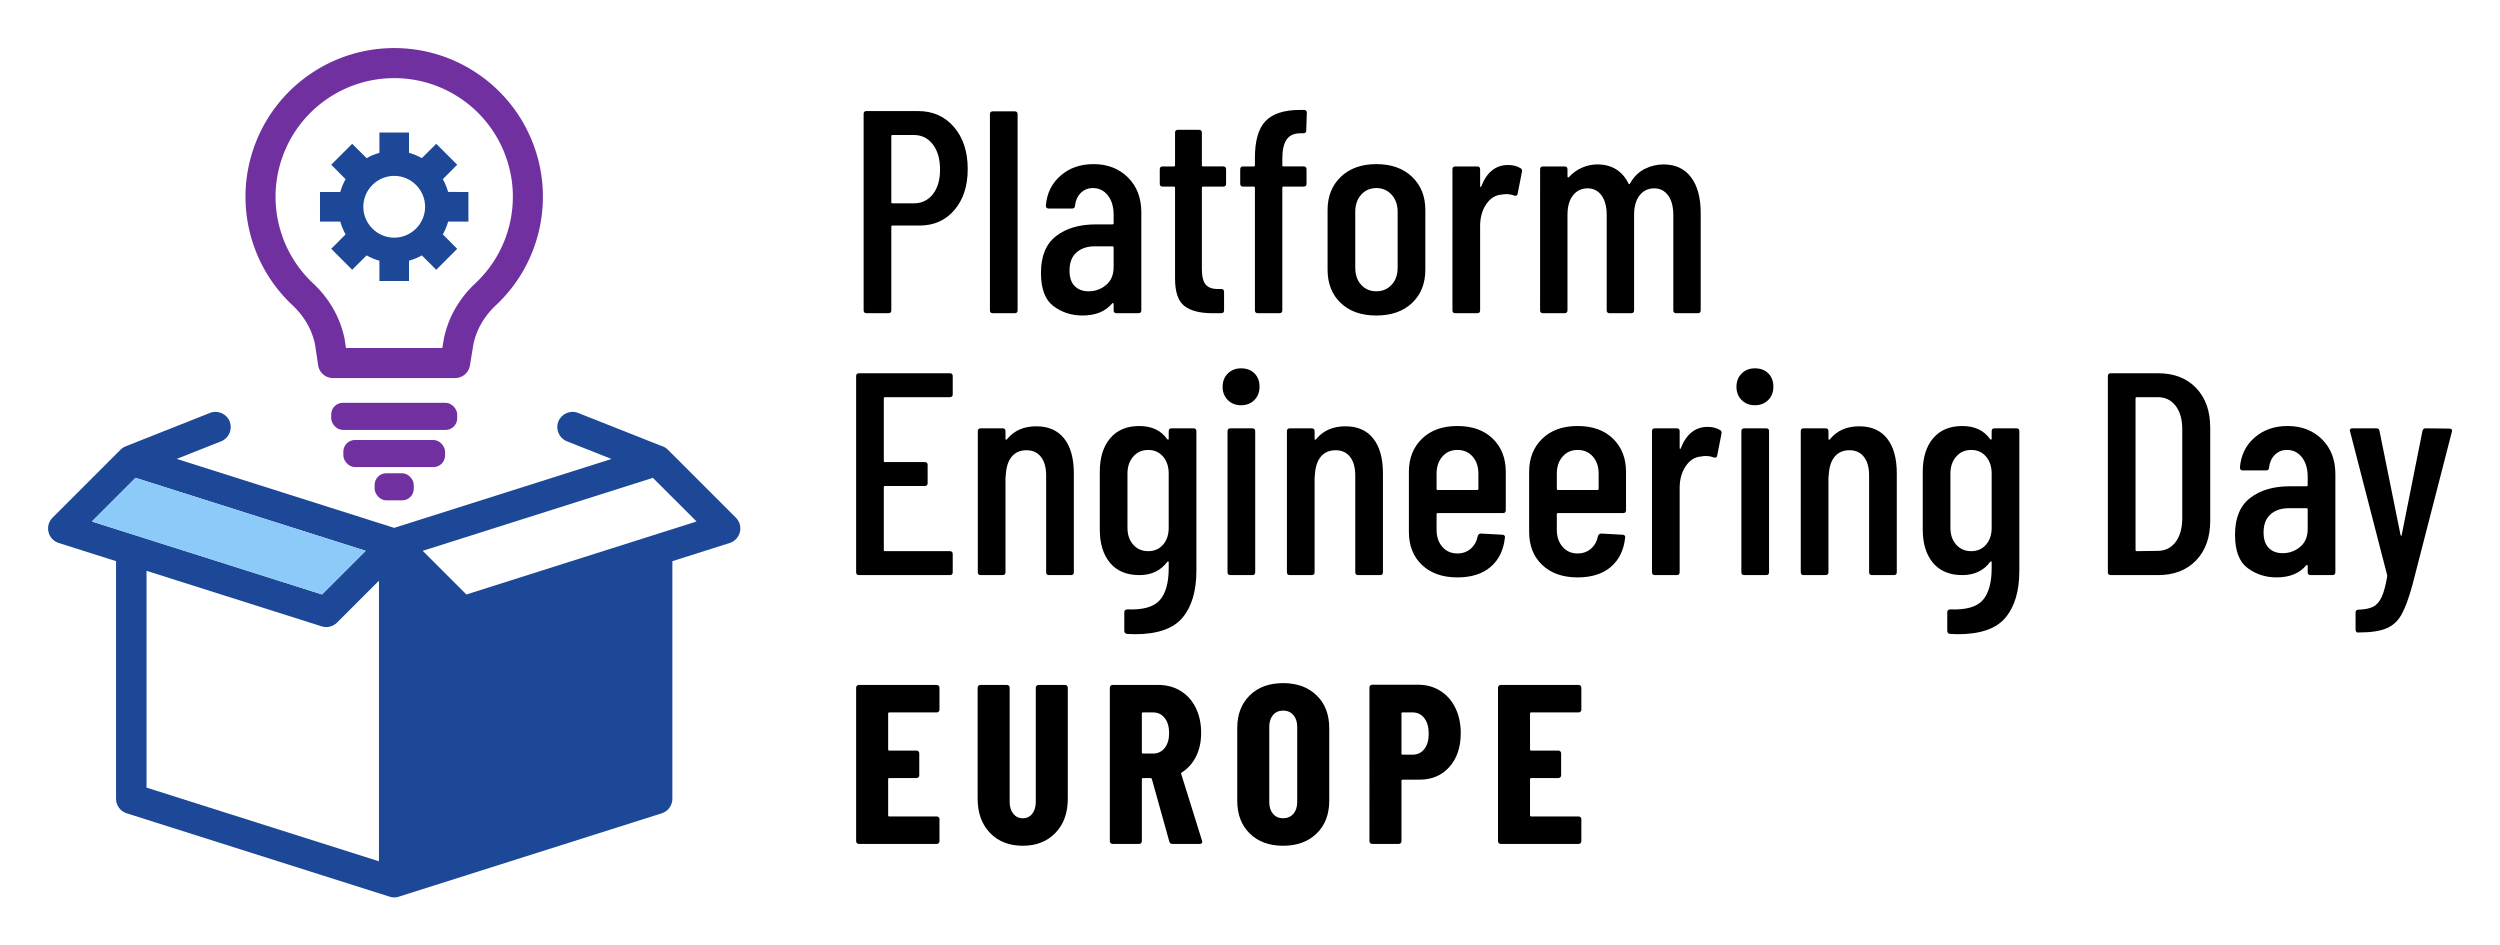
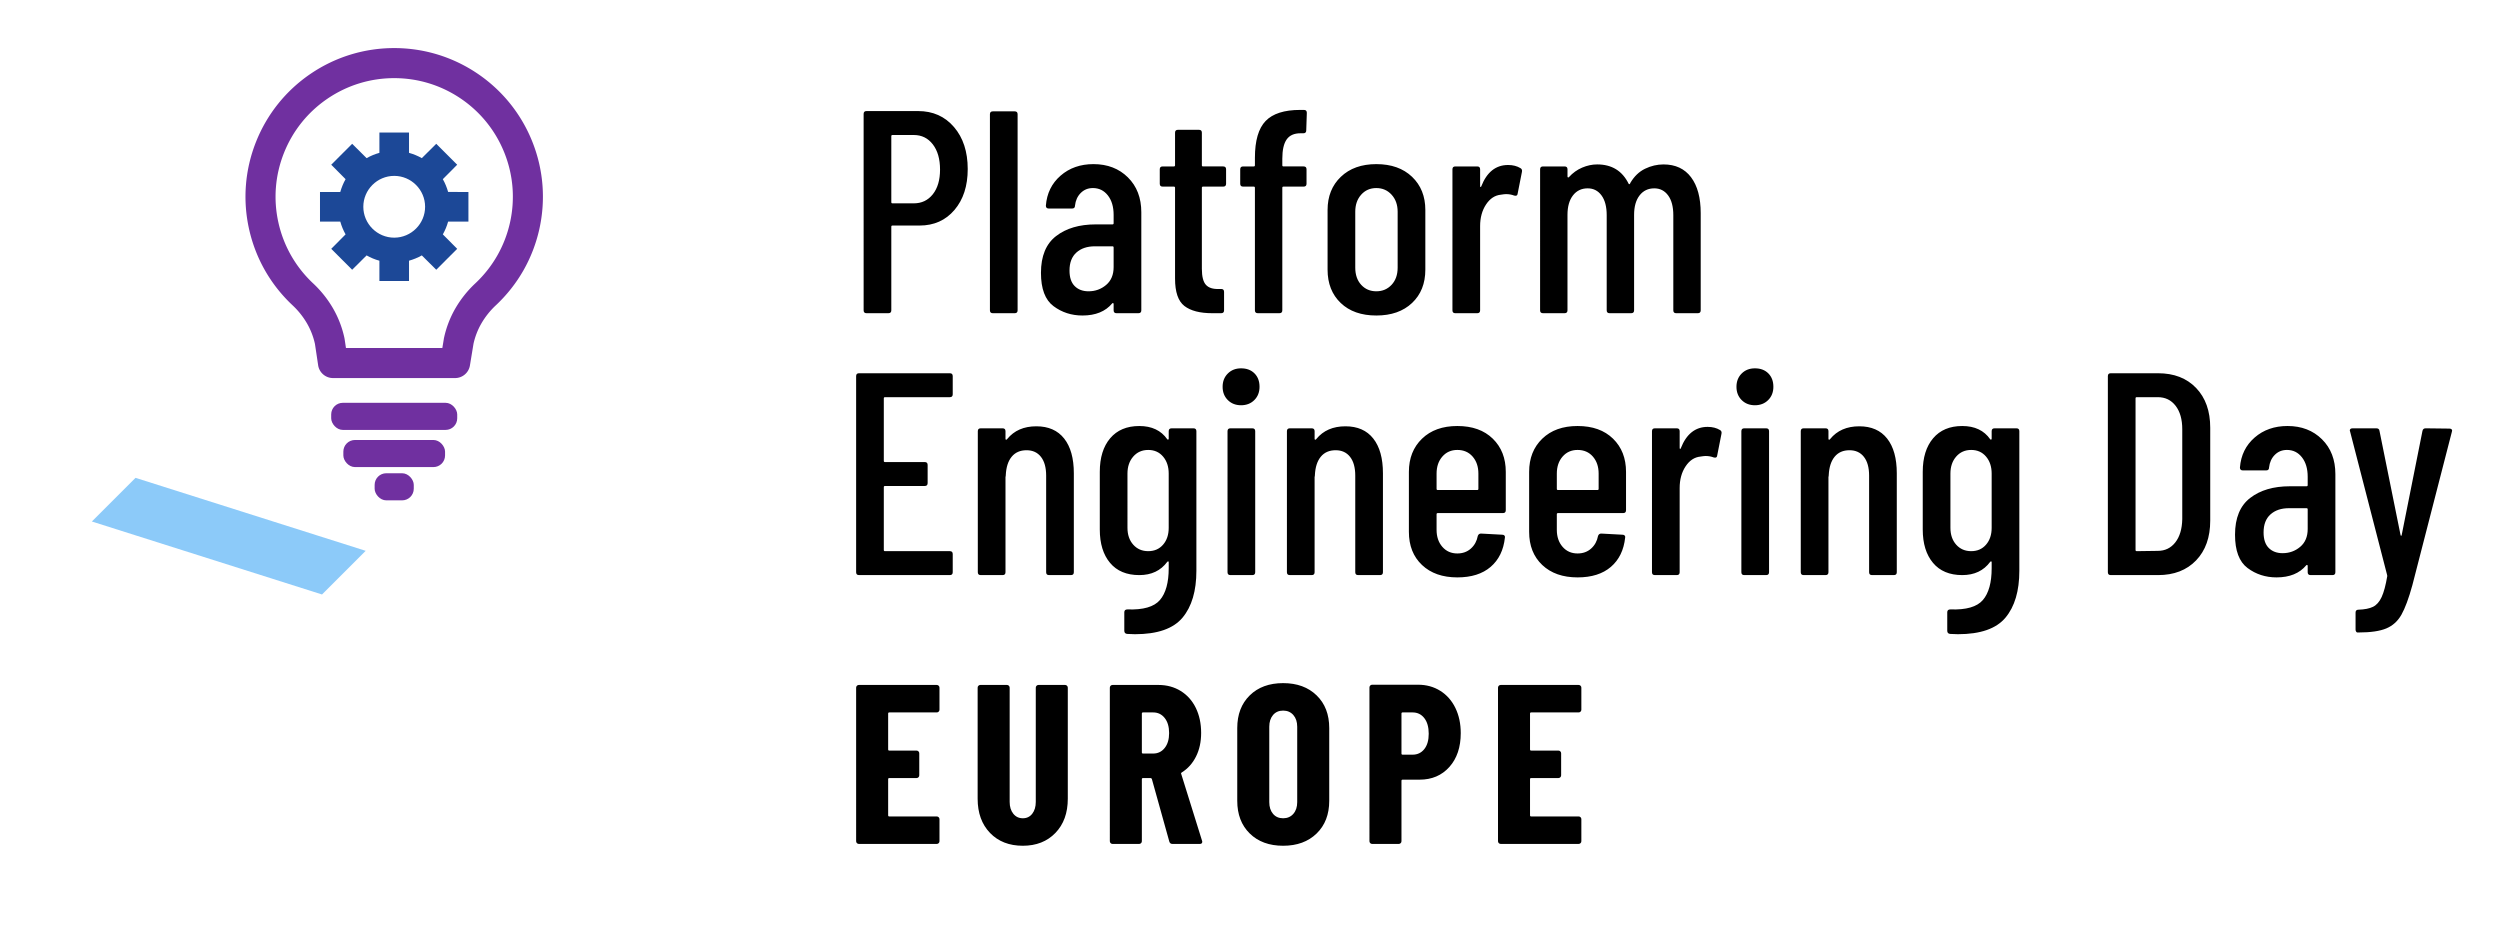
<svg xmlns="http://www.w3.org/2000/svg" role="img" viewBox="-37.88 -37.88 1969.76 744.76">
  <title>PlatformEngineeringDay EU Logo-horiz-color.svg</title>
  <defs>
    <style>.c{stroke-width:0;fill:#7030a0}</style>
  </defs>
  <path stroke-width="0" d="M713.802 62.24c7.192 8.406 10.792 19.426 10.792 33.058 0 13.33-3.486 24.083-10.451 32.262-6.969 8.179-16.131 12.269-27.491 12.269h-21.357c-.607 0-.909.305-.909.909v65.888c0 1.516-.76 2.272-2.272 2.272h-17.267c-1.516 0-2.272-.756-2.272-2.272V51.902c0-1.512.756-2.272 2.272-2.272h40.668c11.662 0 21.091 4.203 28.287 12.609zm-16.699 52.938c3.784-4.771 5.68-11.246 5.68-19.425 0-8.329-1.896-14.956-5.68-19.88-3.788-4.92-8.786-7.384-14.995-7.384h-16.813c-.607 0-.909.305-.909.909v52.029c0 .607.302.909.909.909h16.813c6.209 0 11.207-2.385 14.995-7.157zm44.983 91.448V52.129c0-1.512.756-2.272 2.272-2.272h17.267c1.512 0 2.272.76 2.272 2.272v154.496c0 1.516-.76 2.272-2.272 2.272h-17.267c-1.516 0-2.272-.756-2.272-2.272zm108.713-104.739c7.043 6.969 10.565 16.131 10.565 27.491v77.248c0 1.516-.76 2.272-2.272 2.272h-17.268c-1.516 0-2.272-.756-2.272-2.272v-4.999c0-.302-.113-.529-.341-.682-.227-.149-.493-.075-.795.227-5.304 6.362-13.103 9.542-23.402 9.542-8.633 0-16.245-2.46-22.834-7.384-6.589-4.92-9.883-13.667-9.883-26.242 0-13.178 3.976-22.834 11.928-28.968 7.952-6.135 18.364-9.202 31.24-9.202h13.178c.604 0 .909-.302.909-.909v-6.588c0-6.362-1.516-11.474-4.544-15.336-3.032-3.863-6.969-5.794-11.814-5.794-3.788 0-6.968 1.289-9.542 3.862-2.578 2.578-4.09 5.907-4.544 9.997 0 1.516-.759 2.272-2.272 2.272h-18.403c-1.516 0-2.272-.756-2.272-2.272.756-9.691 4.618-17.569 11.587-23.629 6.965-6.056 15.599-9.088 25.901-9.088 11.055 0 20.107 3.486 27.15 10.451zm-17.154 84.746c3.937-3.33 5.907-8.027 5.907-14.086v-15.45c0-.604-.305-.909-.909-.909H824.785c-6.06 0-10.905 1.629-14.541 4.885-3.635 3.259-5.453 7.991-5.453 14.2 0 5.453 1.363 9.542 4.089 12.269s6.362 4.09 10.906 4.09c5.3 0 9.918-1.665 13.859-4.999zm92.241-77.475h-15.904c-.607 0-.909.305-.909.909v63.843c0 6.06 1.058 10.263 3.181 12.609 2.12 2.35 5.453 3.447 9.997 3.294h2.044c1.513 0 2.272.76 2.272 2.272v14.541c0 1.516-.76 2.272-2.272 2.272h-7.043c-9.695 0-17.004-1.892-21.925-5.68-4.924-3.784-7.384-10.98-7.384-21.584v-71.568c0-.604-.306-.909-.909-.909h-8.861c-1.516 0-2.272-.756-2.272-2.272V95.524c0-1.512.756-2.272 2.272-2.272h8.861c.604 0 .909-.302.909-.909V66.67c0-1.513.756-2.272 2.272-2.272h16.585c1.512 0 2.272.759 2.272 2.272v25.673c0 .607.302.909.909.909h15.904c1.512 0 2.272.76 2.272 2.272v11.36c0 1.516-.76 2.272-2.272 2.272zm46.574-16.813c0 .607.302.909.909.909h15.904c1.512 0 2.272.76 2.272 2.272v11.36c0 1.516-.76 2.272-2.272 2.272h-15.904c-.607 0-.909.305-.909.909v96.56c0 1.516-.76 2.272-2.272 2.272h-17.04c-1.516 0-2.272-.756-2.272-2.272v-96.56c0-.604-.305-.909-.909-.909h-8.406c-1.516 0-2.272-.756-2.272-2.272V95.524c0-1.512.756-2.272 2.272-2.272h8.406c.604 0 .909-.302.909-.909v-5.907c0-13.479 2.801-23.135 8.407-28.968 5.602-5.829 14.689-8.748 27.264-8.748h2.954c1.512 0 2.272.76 2.272 2.272l-.454 13.859c0 1.516-.76 2.272-2.272 2.272h-2.272c-4.998 0-8.633 1.629-10.905 4.885-2.272 3.259-3.408 8.293-3.408 15.109v5.226zm46.006 108.488c-6.895-6.588-10.338-15.336-10.338-26.241v-47.031c0-10.753 3.482-19.461 10.451-26.128 6.965-6.663 16.28-9.997 27.946-9.997 11.814 0 21.204 3.333 28.173 9.997 6.965 6.667 10.451 15.375 10.451 26.128v47.031c0 10.905-3.486 19.653-10.451 26.241-6.969 6.589-16.358 9.883-28.173 9.883s-21.169-3.294-28.059-9.883zm40.101-14.313c3.181-3.408 4.771-7.913 4.771-13.518v-44.077c0-5.453-1.59-9.918-4.771-13.405-3.181-3.482-7.196-5.226-12.041-5.226-4.85 0-8.825 1.743-11.928 5.226-3.106 3.486-4.658 7.952-4.658 13.405v44.077c0 5.605 1.552 10.11 4.658 13.518 3.103 3.408 7.079 5.112 11.928 5.112 4.846 0 8.861-1.704 12.041-5.112zm101.558-91.902c1.058.607 1.438 1.59 1.136 2.954l-3.408 17.267c-.153 1.363-1.062 1.818-2.727 1.363-1.97-.756-4.089-1.136-6.361-1.136-.909 0-2.272.152-4.09.454-4.697.455-8.598 3.032-11.701 7.725-3.106 4.696-4.658 10.376-4.658 17.04v66.342c0 1.516-.76 2.272-2.272 2.272h-17.267c-1.516 0-2.272-.756-2.272-2.272V95.524c0-1.512.756-2.272 2.272-2.272h17.267c1.512 0 2.272.76 2.272 2.272v13.178c0 .455.114.721.341.795.227.078.416-.114.568-.568 4.392-11.207 11.435-16.812 21.13-16.812 3.784 0 7.043.834 9.77 2.499zm134.385 7.157c5.073 6.742 7.611 16.17 7.611 28.287v76.566c0 1.516-.76 2.272-2.272 2.272h-17.04c-1.516 0-2.272-.756-2.272-2.272v-74.976c0-6.664-1.363-11.85-4.09-15.563-2.726-3.71-6.361-5.566-10.905-5.566-4.85 0-8.712 1.856-11.587 5.566-2.879 3.713-4.317 8.825-4.317 15.336v75.203c0 1.516-.759 2.272-2.272 2.272h-17.04c-1.516 0-2.272-.756-2.272-2.272v-74.976c0-6.664-1.363-11.85-4.089-15.563-2.727-3.71-6.362-5.566-10.906-5.566-4.849 0-8.711 1.856-11.587 5.566-2.879 3.713-4.317 8.825-4.317 15.336v75.203c0 1.516-.76 2.272-2.272 2.272h-17.04c-1.516 0-2.272-.756-2.272-2.272V95.524c0-1.512.756-2.272 2.272-2.272h17.04c1.512 0 2.272.76 2.272 2.272v5.68c0 .305.114.533.341.682.227.153.49.078.795-.227 3.028-3.33 6.511-5.829 10.451-7.498 3.937-1.665 7.874-2.5 11.814-2.5 11.509 0 19.767 5.077 24.765 15.223.149.305.376.419.682.341.302-.075.529-.416.681-1.022 3.028-5.147 6.891-8.861 11.587-11.133 4.693-2.272 9.542-3.408 14.541-3.408 9.39 0 16.621 3.373 21.697 10.11zM710.506 275.058h-51.12c-.607 0-.909.306-.909.909v49.302c0 .607.302.909.909.909h31.354c1.512 0 2.272.76 2.272 2.272v14.313c0 1.516-.76 2.272-2.272 2.272h-31.354c-.607 0-.909.306-.909.909v49.529c0 .607.302.909.909.909h51.12c1.512 0 2.272.76 2.272 2.272v14.314c0 1.516-.76 2.272-2.272 2.272h-71.568c-1.516 0-2.272-.756-2.272-2.272V258.473c0-1.512.756-2.272 2.272-2.272h71.568c1.512 0 2.272.76 2.272 2.272v14.313c0 1.516-.76 2.272-2.272 2.272zm90.083 32.604c5.073 6.439 7.611 15.563 7.611 27.377v77.93c0 1.516-.76 2.272-2.271 2.272h-17.268c-1.516 0-2.272-.756-2.272-2.272v-76.112c0-6.361-1.363-11.282-4.089-14.768-2.727-3.483-6.514-5.226-11.36-5.226-4.998 0-8.899 1.704-11.701 5.112-2.804 3.408-4.356 8.218-4.658 14.427 0 .909-.078 1.363-.227 1.363v75.203c0 1.516-.76 2.272-2.272 2.272h-17.267c-1.516 0-2.272-.756-2.272-2.272V301.868c0-1.512.756-2.272 2.272-2.272h17.267c1.512 0 2.272.76 2.272 2.272v6.135c0 .305.149.493.455.568.302.078.604-.114.909-.568 5.453-6.664 13.1-9.997 22.947-9.997 9.542 0 16.848 3.22 21.925 9.656zm84.63-8.066h17.268c1.513 0 2.271.76 2.271 2.272v109.965c0 15.904-3.635 28.209-10.905 36.92-7.271 8.709-19.767 13.064-37.488 13.064l-6.134-.227c-1.516-.153-2.272-.987-2.272-2.499v-14.541c0-1.516.831-2.272 2.499-2.272 12.418.455 20.938-2.009 25.561-7.384 4.618-5.378 6.93-13.746 6.93-25.106v-4.771c0-.302-.114-.49-.341-.568-.228-.075-.493.039-.795.341-5.151 6.968-12.496 10.451-22.039 10.451-9.996 0-17.686-3.216-23.061-9.656-5.378-6.436-8.065-15.183-8.065-26.241v-45.44c0-11.207 2.727-20.029 8.179-26.469 5.453-6.436 13.1-9.656 22.947-9.656 9.845 0 17.189 3.486 22.039 10.451.302.305.567.38.795.227.227-.149.341-.376.341-.682v-5.907c0-1.512.756-2.272 2.271-2.272zm-6.702 91.675c2.954-3.408 4.431-7.838 4.431-13.291v-42.714c0-5.453-1.477-9.918-4.431-13.405-2.953-3.482-6.854-5.226-11.701-5.226-4.849 0-8.786 1.743-11.813 5.226-3.032 3.486-4.545 7.952-4.545 13.405V377.98c0 5.453 1.513 9.883 4.545 13.291 3.027 3.408 6.965 5.112 11.813 5.112 4.847 0 8.748-1.704 11.701-5.112zm51.001-113.941c-2.727-2.726-4.089-6.209-4.089-10.451 0-4.239 1.362-7.725 4.089-10.451 2.727-2.726 6.209-4.089 10.451-4.089 4.392 0 7.913 1.328 10.565 3.976 2.647 2.652 3.976 6.173 3.976 10.564 0 4.242-1.363 7.725-4.09 10.451-2.727 2.727-6.212 4.09-10.451 4.09-4.242 0-7.725-1.363-10.451-4.09zm-.227 135.639V301.868c0-1.512.756-2.272 2.271-2.272h17.268c1.512 0 2.271.76 2.271 2.272v111.101c0 1.516-.76 2.272-2.271 2.272h-17.268c-1.516 0-2.271-.756-2.271-2.272zm114.847-105.307c5.073 6.439 7.611 15.563 7.611 27.377v77.93c0 1.516-.76 2.272-2.271 2.272h-17.268c-1.516 0-2.271-.756-2.271-2.272v-76.112c0-6.361-1.363-11.282-4.09-14.768-2.727-3.483-6.515-5.226-11.36-5.226-4.998 0-8.899 1.704-11.7 5.112-2.805 3.408-4.356 8.218-4.658 14.427 0 .909-.078 1.363-.227 1.363v75.203c0 1.516-.76 2.272-2.272 2.272h-17.268c-1.516 0-2.271-.756-2.271-2.272V301.868c0-1.512.756-2.272 2.271-2.272h17.268c1.513 0 2.272.76 2.272 2.272v6.135c0 .305.148.493.454.568.302.078.604-.114.909-.568 5.452-6.664 13.099-9.997 22.946-9.997 9.543 0 16.849 3.22 21.925 9.656zm102.125 58.731h-51.348c-.606 0-.908.305-.908.909v12.269c0 5.453 1.512 9.922 4.544 13.405 3.028 3.486 6.965 5.226 11.814 5.226 4.238 0 7.799-1.285 10.678-3.862 2.876-2.574 4.693-5.907 5.453-9.997.454-1.21 1.285-1.817 2.499-1.817l16.813.909c.756 0 1.323.227 1.703.682.377.455.49.987.341 1.59-1.062 9.848-4.81 17.534-11.246 23.061-6.439 5.531-15.187 8.292-26.241 8.292-11.666 0-20.941-3.255-27.832-9.77-6.895-6.511-10.338-15.222-10.338-26.128v-47.258c0-10.753 3.443-19.461 10.338-26.128 6.891-6.663 16.166-9.997 27.832-9.997 11.814 0 21.129 3.333 27.945 9.997 6.816 6.667 10.224 15.375 10.224 26.128v30.218c0 1.516-.76 2.272-2.271 2.272zm-47.712-44.531c-3.032 3.486-4.544 7.952-4.544 13.405v12.041c0 .607.302.909.908.909h31.127c.604 0 .908-.302.908-.909v-12.041c0-5.453-1.516-9.918-4.544-13.405-3.031-3.482-7.043-5.226-12.041-5.226-4.85 0-8.786 1.743-11.814 5.226zm142.453 44.531h-51.348c-.606 0-.908.305-.908.909v12.269c0 5.453 1.512 9.922 4.544 13.405 3.028 3.486 6.965 5.226 11.814 5.226 4.238 0 7.799-1.285 10.678-3.862 2.876-2.574 4.693-5.907 5.453-9.997.454-1.21 1.285-1.817 2.499-1.817l16.813.909c.756 0 1.323.227 1.703.682.377.455.49.987.341 1.59-1.062 9.848-4.81 17.534-11.246 23.061-6.439 5.531-15.187 8.292-26.241 8.292-11.666 0-20.941-3.255-27.832-9.77-6.895-6.511-10.338-15.222-10.338-26.128v-47.258c0-10.753 3.443-19.461 10.338-26.128 6.891-6.663 16.166-9.997 27.832-9.997 11.814 0 21.129 3.333 27.945 9.997 6.816 6.667 10.224 15.375 10.224 26.128v30.218c0 1.516-.76 2.272-2.271 2.272zm-47.712-44.531c-3.032 3.486-4.544 7.952-4.544 13.405v12.041c0 .607.302.909.908.909h31.127c.604 0 .908-.302.908-.909v-12.041c0-5.453-1.516-9.918-4.544-13.405-3.031-3.482-7.043-5.226-12.041-5.226-4.85 0-8.786 1.743-11.814 5.226zm124.049-20.902c1.058.607 1.438 1.59 1.136 2.954l-3.408 17.267c-.152 1.363-1.061 1.818-2.726 1.363-1.971-.756-4.09-1.136-6.362-1.136-.908 0-2.271.152-4.089.454-4.697.455-8.599 3.032-11.701 7.725-3.106 4.696-4.657 10.376-4.657 17.04v66.342c0 1.516-.76 2.272-2.272 2.272h-17.268c-1.516 0-2.271-.756-2.271-2.272V301.868c0-1.512.756-2.272 2.271-2.272h17.268c1.513 0 2.272.76 2.272 2.272v13.178c0 .455.113.721.341.795.227.078.415-.114.567-.568 4.392-11.207 11.435-16.812 21.13-16.812 3.784 0 7.043.834 9.77 2.499zm17.037-23.629c-2.727-2.726-4.09-6.209-4.09-10.451 0-4.239 1.363-7.725 4.09-10.451 2.726-2.726 6.208-4.089 10.451-4.089 4.391 0 7.912 1.328 10.564 3.976 2.648 2.652 3.976 6.173 3.976 10.564 0 4.242-1.363 7.725-4.089 10.451-2.727 2.727-6.213 4.09-10.451 4.09-4.243 0-7.726-1.363-10.451-4.09zm-.228 135.639V301.868c0-1.512.756-2.272 2.271-2.272h17.268c1.513 0 2.272.76 2.272 2.272v111.101c0 1.516-.76 2.272-2.272 2.272h-17.268c-1.516 0-2.271-.756-2.271-2.272zm114.847-105.307c5.073 6.439 7.611 15.563 7.611 27.377v77.93c0 1.516-.76 2.272-2.271 2.272h-17.268c-1.516 0-2.271-.756-2.271-2.272v-76.112c0-6.361-1.363-11.282-4.09-14.768-2.727-3.483-6.515-5.226-11.36-5.226-4.998 0-8.899 1.704-11.7 5.112-2.805 3.408-4.356 8.218-4.658 14.427 0 .909-.078 1.363-.227 1.363v75.203c0 1.516-.76 2.272-2.272 2.272h-17.268c-1.516 0-2.271-.756-2.271-2.272V301.868c0-1.512.756-2.272 2.271-2.272h17.268c1.513 0 2.272.76 2.272 2.272v6.135c0 .305.148.493.454.568.302.078.604-.114.909-.568 5.452-6.664 13.099-9.997 22.946-9.997 9.543 0 16.849 3.22 21.925 9.656zm84.631-8.066h17.267c1.513 0 2.272.76 2.272 2.272v109.965c0 15.904-3.636 28.209-10.906 36.92-7.271 8.709-19.766 13.064-37.487 13.064l-6.135-.227c-1.516-.153-2.271-.987-2.271-2.499v-14.541c0-1.516.83-2.272 2.499-2.272 12.418.455 20.938-2.009 25.56-7.384 4.619-5.378 6.93-13.746 6.93-25.106v-4.771c0-.302-.113-.49-.341-.568-.228-.075-.493.039-.795.341-5.151 6.968-12.496 10.451-22.039 10.451-9.996 0-17.686-3.216-23.061-9.656-5.378-6.436-8.065-15.183-8.065-26.241v-45.44c0-11.207 2.727-20.029 8.18-26.469 5.452-6.436 13.099-9.656 22.946-9.656 9.845 0 17.189 3.486 22.039 10.451.302.305.567.38.795.227.228-.149.341-.376.341-.682v-5.907c0-1.512.756-2.272 2.272-2.272zm-6.703 91.675c2.954-3.408 4.431-7.838 4.431-13.291v-42.714c0-5.453-1.477-9.918-4.431-13.405-2.953-3.482-6.854-5.226-11.7-5.226-4.85 0-8.786 1.743-11.814 5.226-3.032 3.486-4.544 7.952-4.544 13.405V377.98c0 5.453 1.512 9.883 4.544 13.291 3.028 3.408 6.965 5.112 11.814 5.112 4.846 0 8.747-1.704 11.7-5.112zm95.989 21.698V258.473c0-1.512.757-2.272 2.272-2.272h37.261c12.57 0 22.567 3.862 29.99 11.587 7.42 7.725 11.133 18.176 11.133 31.354v73.158c0 13.178-3.713 23.629-11.133 31.354-7.423 7.725-17.42 11.587-29.99 11.587h-37.261c-1.516 0-2.272-.756-2.272-2.272zm22.721-16.586l16.585-.227c5.755 0 10.373-2.233 13.859-6.702 3.482-4.466 5.301-10.565 5.453-18.29v-70.887c0-7.725-1.743-13.859-5.226-18.403-3.486-4.544-8.18-6.816-14.087-6.816h-16.585c-.607 0-.909.306-.909.909v119.507c0 .607.302.909.909.909zm145.974-88.153c7.043 6.969 10.564 16.131 10.564 27.491v77.248c0 1.516-.76 2.272-2.271 2.272h-17.268c-1.516 0-2.271-.756-2.271-2.272v-4.999c0-.302-.114-.529-.341-.682-.228-.149-.494-.075-.796.227-5.304 6.362-13.103 9.542-23.401 9.542-8.634 0-16.244-2.46-22.833-7.384-6.589-4.92-9.884-13.667-9.884-26.242 0-13.178 3.977-22.834 11.928-28.968 7.952-6.135 18.364-9.202 31.24-9.202h13.178c.604 0 .909-.302.909-.909v-6.588c0-6.362-1.517-11.474-4.544-15.336-3.032-3.863-6.969-5.794-11.814-5.794-3.788 0-6.969 1.289-9.543 3.862-2.577 2.578-4.089 5.907-4.544 9.997 0 1.516-.76 2.272-2.271 2.272h-18.403c-1.516 0-2.272-.756-2.272-2.272.757-9.691 4.619-17.569 11.588-23.629 6.965-6.056 15.599-9.088 25.9-9.088 11.055 0 20.107 3.486 27.15 10.451zm-17.153 84.746c3.937-3.33 5.907-8.027 5.907-14.086v-15.45c0-.604-.306-.909-.909-.909h-13.859c-6.06 0-10.905 1.629-14.541 4.885-3.635 3.259-5.452 7.991-5.452 14.2 0 5.453 1.363 9.542 4.09 12.269 2.726 2.727 6.361 4.09 10.905 4.09 5.3 0 9.919-1.665 13.859-4.999zm44.077 66.797c-.306-.455-.455-.987-.455-1.591v-13.405c0-1.516.757-2.272 2.272-2.272 4.846-.152 8.669-.909 11.474-2.272 2.801-1.363 5.073-3.94 6.816-7.725 1.739-3.788 3.216-9.315 4.43-16.585l-.227-1.136-29.082-112.691-.228-.682c0-1.21.757-1.818 2.272-1.818h18.63c1.513 0 2.347.682 2.5 2.045l16.585 82.019c.149.455.302.682.455.682.148 0 .302-.227.454-.682l16.358-82.019c.302-1.363 1.136-2.045 2.499-2.045l18.857.228c.757 0 1.324.227 1.704.682.376.454.415 1.061.114 1.817l-31.127 120.87c-2.879 10.451-5.758 18.212-8.634 23.288-2.879 5.073-6.854 8.669-11.928 10.792-5.076 2.12-12.308 3.181-21.697 3.181h-1.137c-.305 0-.606-.228-.908-.682zM701.718 522.818c-.419.419-.925.626-1.521.626h-37.403c-.598 0-.895.299-.895.895v28.276c0 .598.296.895.895.895h21.475c.596 0 1.102.21 1.521.626.416.419.626.926.626 1.521v17.359c0 .599-.21 1.104-.626 1.521-.419.419-.926.626-1.521.626h-21.475c-.598 0-.895.299-.895.895v28.455c0 .599.296.895.895.895H700.197c.596 0 1.102.209 1.521.626.417.419.626.926.626 1.521v17.359c0 .599-.209 1.105-.626 1.521-.419.419-.925.626-1.521.626h-61.383c-.599 0-1.104-.207-1.521-.626-.419-.417-.626-.923-.626-1.521V503.938c0-.596.207-1.102.626-1.521.417-.417.923-.626 1.521-.626h61.383c.596 0 1.102.209 1.521.626.417.419.626.926.626 1.521v17.359c0 .598-.209 1.104-.626 1.521zm40.443 95.565c-6.504-6.739-9.753-15.718-9.753-26.934v-87.512c0-.596.207-1.102.626-1.521.416-.417.923-.626 1.521-.626h20.938c.596 0 1.102.209 1.521.626.416.419.626.926.626 1.521v90.017c0 3.82.954 6.921 2.863 9.306 1.907 2.388 4.413 3.579 7.517 3.579 3.101 0 5.576-1.191 7.427-3.579 1.848-2.385 2.774-5.486 2.774-9.306v-90.017c0-.596.207-1.102.626-1.521.416-.417.922-.626 1.521-.626h20.938c.595 0 1.102.209 1.521.626.416.419.626.926.626 1.521v87.512c0 11.216-3.252 20.194-9.753 26.934-6.504 6.742-15.063 10.111-25.681 10.111-10.738 0-19.359-3.369-25.86-10.111zm141.287 6.89l-13.78-49.393c-.24-.475-.537-.716-.895-.716h-6.084c-.598 0-.895.299-.895.895v48.856c0 .599-.21 1.105-.626 1.521-.419.419-.926.626-1.521.626h-20.938c-.599 0-1.104-.207-1.521-.626-.419-.417-.626-.923-.626-1.521V503.938c0-.596.207-1.102.626-1.521.417-.417.923-.626 1.521-.626h36.15c6.56 0 12.407 1.583 17.538 4.742 5.128 3.163 9.096 7.606 11.901 13.333 2.802 5.727 4.206 12.29 4.206 19.686 0 7.041-1.342 13.243-4.027 18.612-2.684 5.369-6.415 9.546-11.185 12.527-.24.12-.419.268-.537.448-.12.179-.12.389 0 .626l16.464 52.793.179.716c0 1.194-.657 1.79-1.968 1.79h-21.475c-1.314 0-2.148-.595-2.506-1.79zm-21.654-100.934v30.602c0 .598.296.895.895.895h8.053c3.697 0 6.711-1.459 9.038-4.385 2.327-2.922 3.49-6.828 3.49-11.722 0-5.011-1.163-8.976-3.49-11.901-2.327-2.922-5.341-4.384-9.038-4.384h-8.053c-.598 0-.895.299-.895.895zm85.004 94.491c-6.562-6.443-9.843-15.033-9.843-25.77v-57.267c0-10.738 3.28-19.328 9.843-25.771 6.56-6.442 15.329-9.664 26.308-9.664 10.975 0 19.775 3.221 26.396 9.664 6.622 6.443 9.932 15.033 9.932 25.771v57.267c0 10.738-3.311 19.328-9.932 25.77-6.622 6.443-15.421 9.664-26.396 9.664-10.979 0-19.748-3.221-26.308-9.664zm34.361-15.48c2.027-2.327 3.042-5.397 3.042-9.217v-59.415c0-3.817-1.015-6.89-3.042-9.217-2.03-2.326-4.715-3.49-8.053-3.49-3.342 0-5.996 1.163-7.964 3.49-1.969 2.326-2.953 5.4-2.953 9.217v59.415c0 3.82.984 6.89 2.953 9.217 1.968 2.326 4.622 3.49 7.964 3.49 3.338 0 6.023-1.163 8.053-3.49zm115.786-96.907c5.128 3.221 9.096 7.726 11.901 13.512 2.802 5.788 4.206 12.379 4.206 19.775 0 11.096-2.983 19.985-8.948 26.665-5.967 6.683-13.78 10.022-23.444 10.022h-13.422c-.599 0-.895.299-.895.895v47.603c0 .599-.209 1.105-.626 1.521-.419.419-.925.626-1.521.626h-20.938c-.598 0-1.104-.207-1.521-.626-.419-.417-.626-.923-.626-1.521V503.759c0-.595.207-1.102.626-1.521.416-.416.923-.626 1.521-.626h36.15c6.56 0 12.407 1.611 17.538 4.832zm-12.617 45.903c2.327-2.922 3.49-6.949 3.49-12.08 0-5.249-1.163-9.365-3.49-12.348-2.326-2.981-5.399-4.474-9.216-4.474h-7.874c-.599 0-.895.299-.895.895v31.497c0 .599.296.895.895.895h7.874c3.817 0 6.89-1.46 9.216-4.385zm123.125-29.528c-.419.419-.925.626-1.521.626h-37.403c-.598 0-.895.299-.895.895v28.276c0 .598.296.895.895.895h21.475c.596 0 1.102.21 1.521.626.416.419.626.926.626 1.521v17.359c0 .599-.21 1.104-.626 1.521-.419.419-.926.626-1.521.626h-21.475c-.598 0-.895.299-.895.895v28.455c0 .599.296.895.895.895h37.403c.596 0 1.102.209 1.521.626.417.419.626.926.626 1.521v17.359c0 .599-.209 1.105-.626 1.521-.419.419-.925.626-1.521.626h-61.383c-.599 0-1.104-.207-1.521-.626-.419-.417-.626-.923-.626-1.521V503.938c0-.596.207-1.102.626-1.521.417-.417.923-.626 1.521-.626h61.383c.596 0 1.102.209 1.521.626.417.419.626.926.626 1.521v17.359c0 .598-.209 1.104-.626 1.521z" />
-   <path fill="#1d4897" stroke-width="0" d="M541.911 369.994l-53.541-53.542c-1.594-1.598-3.57-2.684-5.681-3.197l-65.041-25.765c-6.165-2.456-13.159.579-15.599 6.744-2.441 6.172.579 13.158 6.744 15.599l35.12 13.912-171.196 54.28-171.361-54.332 34.988-13.86c6.165-2.441 9.184-9.427 6.743-15.599-2.425-6.165-9.403-9.208-15.599-6.744l-66.027 26.156c-1.193.434-2.321 1.06-3.335 1.864-.084.066-.166.134-.247.202-.181.151-.356.309-.529.472-.095.089-.193.175-.285.267-0.0 0-0.0 0-0.0 0L3.522 369.994c-2.973 2.965-4.178 7.268-3.176 11.344.986 4.076 4.037 7.338 8.042 8.605l45.155 14.316v187.216c0 5.234 3.395 9.873 8.386 11.453l207.038 65.646c.031.01.063.02.094.03l.024.008c.041.013.082.021.123.034.255.078.511.151.771.212.026.006.051.009.077.015.274.062.549.118.826.16.082.013.164.018.246.029.221.029.442.06.665.077.307.024.615.036.923.036.308 0 .616-.012.923-.036.222-.017.444-.048.665-.077.082-.011.164-.016.246-.029.277-.043.552-.098.826-.16.026-.006.051-.009.077-.015.259-.061.515-.134.771-.212.041-.012.082-.021.123-.034l.024-.008c.032-.01.063-.02.094-.03l207.038-65.646c4.991-1.58 8.386-6.219 8.386-11.453V404.259l45.155-14.316c4.006-1.267 7.057-4.53 8.042-8.605 1.001-4.076-.203-8.379-3.176-11.344zm-472.987 13.933l-34.437-10.921 34.406-34.398 181.356 57.508-34.406 34.398-146.371-46.415c-.188-.062-.36-.117-.548-.172zm8.652 27.952l137.969 43.747c4.225 1.353 8.95.219 12.126-2.957l33.029-33.029v221.105l-183.124-58.063V411.879zm398.933-27.952c-.188.055-.36.11-.548.172l-146.371 46.415-34.406-34.398 181.356-57.508 34.406 34.398-34.437 10.921z" />
  <path fill="#8ccaf9" stroke-width="0" d="M68.924 383.927l-34.437-10.921 34.406-34.398 181.356 57.508-34.406 34.398-146.371-46.415c-.188-.062-.36-.117-.548-.172z" />
  <rect width="99.295" height="21.349" x="223.069" y="279.497" class="c" rx="9.161" ry="9.161" />
  <rect width="80.131" height="21.349" x="232.651" y="308.782" class="c" rx="9.161" ry="9.161" />
  <rect width="30.828" height="21.349" x="257.303" y="334.995" class="c" rx="9.161" ry="9.161" />
  <path d="M320.69 259.995h-96.191c-5.995 0-10.982-4.464-11.742-10.302l-2.493-16.633c-1.252-5.684-3.361-11.118-6.271-16.156-3.071-5.282-6.917-10.099-11.415-14.286-17.231-16.171-29.042-36.865-34.19-59.877-5.149-23.017-3.284-46.771 5.393-68.696 8.677-21.926 23.573-40.524 43.076-53.781C226.363 7.007 249.136 0 272.717 0c23.582 0 46.355 7.007 65.86 20.263 19.504 13.259 34.399 31.856 43.076 53.781 8.678 21.925 10.542 45.68 5.393 68.696-5.149 23.015-16.96 43.709-34.156 59.846-4.529 4.22-8.377 9.037-11.467 14.35-2.885 4.995-4.991 10.417-6.243 16.089a16.4 16.4 0 0 1-.034.22l-2.77 16.832c-.942 5.721-5.887 9.919-11.685 9.919zm-85.99-23.684h75.937l1.099-6.677c.056-.42.127-.838.214-1.249 1.773-8.24 4.792-16.073 8.981-23.327 4.279-7.355 9.583-13.997 15.782-19.772 13.688-12.845 23.111-29.355 27.219-47.717 4.108-18.364 2.621-37.316-4.303-54.809-6.923-17.493-18.807-32.331-34.368-42.909-15.561-10.576-33.731-16.166-52.546-16.166-18.813 0-36.984 5.591-52.547 16.167-15.56 10.577-27.444 25.414-34.367 42.908-6.923 17.492-8.411 36.445-4.302 54.81 4.107 18.359 13.531 34.87 27.251 47.747 6.168 5.744 11.473 12.386 15.733 19.712 4.205 7.28 7.223 15.108 8.988 23.297.034.159.065.32.093.48l.052.3c.015.086.029.173.042.26l1.041 6.947zm100.538-3.765l-.003.027.003-.027z" class="c" />
  <path fill="#1c4897" stroke-width="0" d="M311.028 103.288l11.308-11.38-16.492-16.492L294.467 86.725c-3.167-1.8-6.481-3.167-10.082-4.175V66.561h-23.333v15.989c-3.601 1.007-6.912 2.374-10.082 4.175l-11.38-11.307-16.492 16.492 11.308 11.38c-1.8 3.167-3.167 6.554-4.178 10.082h-15.989v23.333h15.989c1.009 3.601 2.378 6.912 4.178 10.082l-11.308 11.38 16.492 16.492 11.38-11.307c3.167 1.8 6.554 3.241 10.082 4.175v15.989h23.333v-15.989c3.526-1.007 6.912-2.374 10.082-4.175l11.38 11.307 16.492-16.492-11.31-11.381c1.8-3.167 3.167-6.481 4.178-10.082h15.989v-23.333H315.206c-1.009-3.528-2.378-6.914-4.178-10.082zm-38.31 46.089c-13.394 0-24.34-10.947-24.34-24.34s10.947-24.34 24.34-24.34 24.34 10.947 24.34 24.34-10.947 24.34-24.34 24.34z" />
</svg>